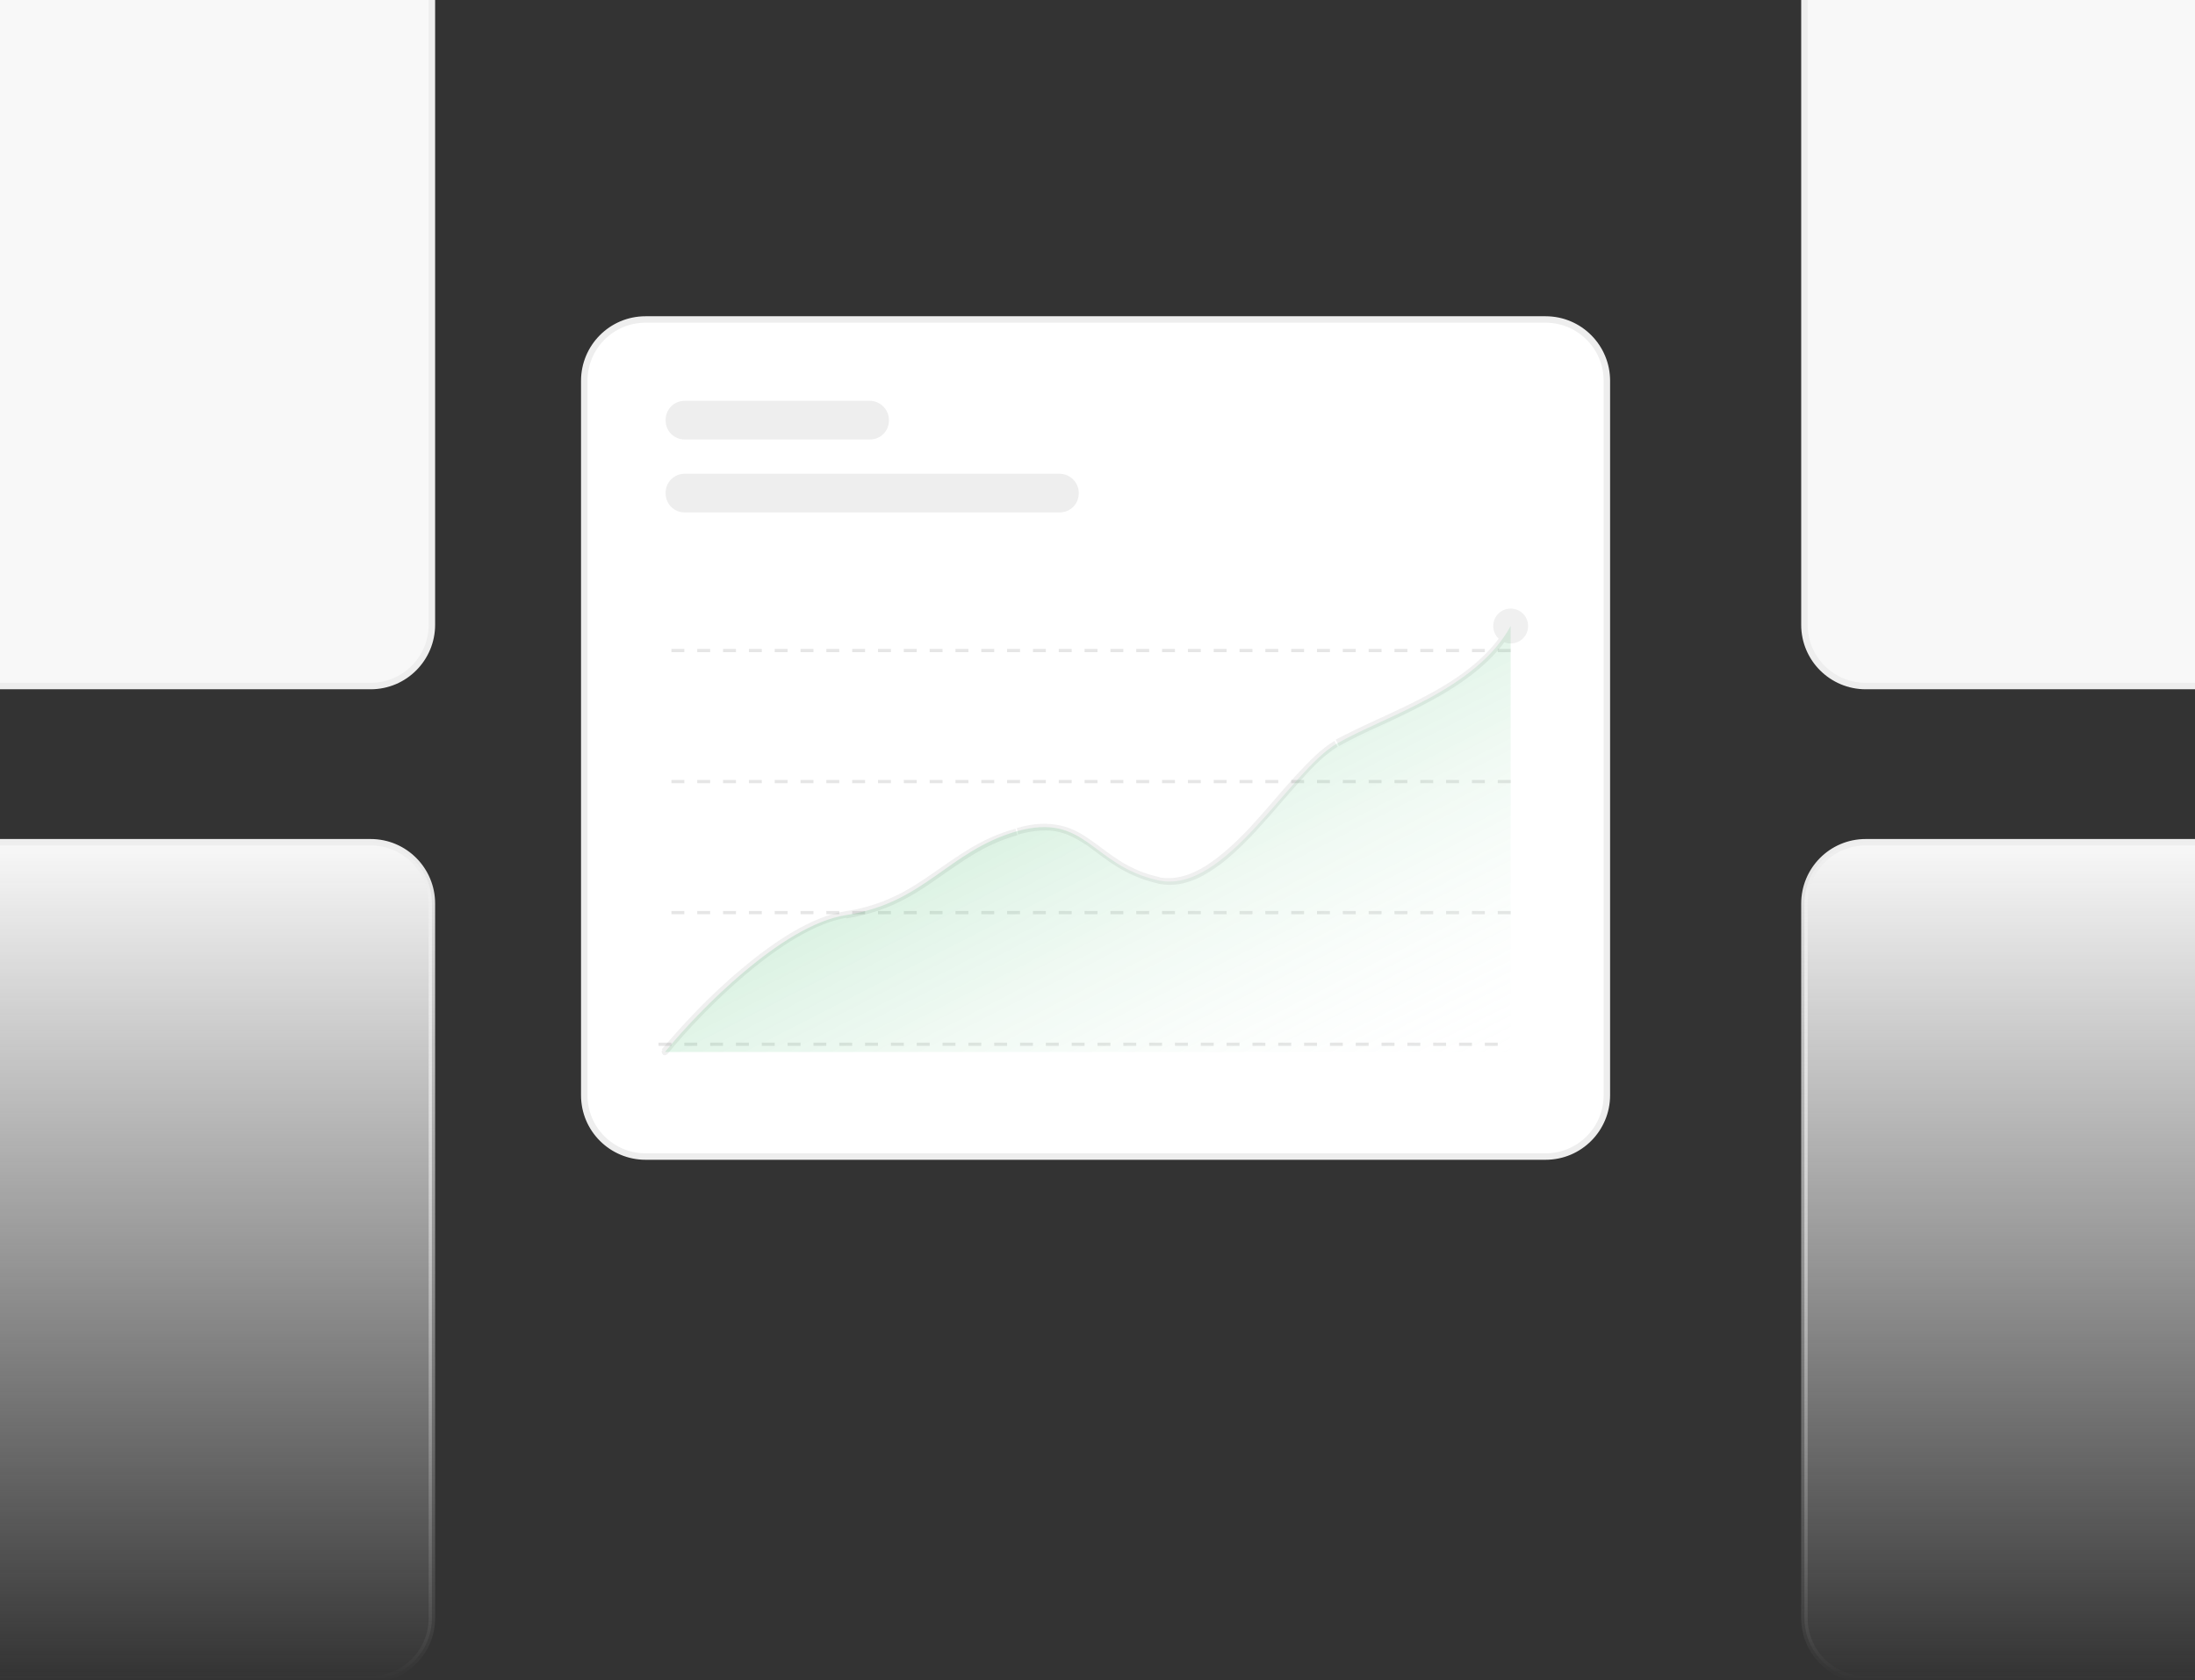
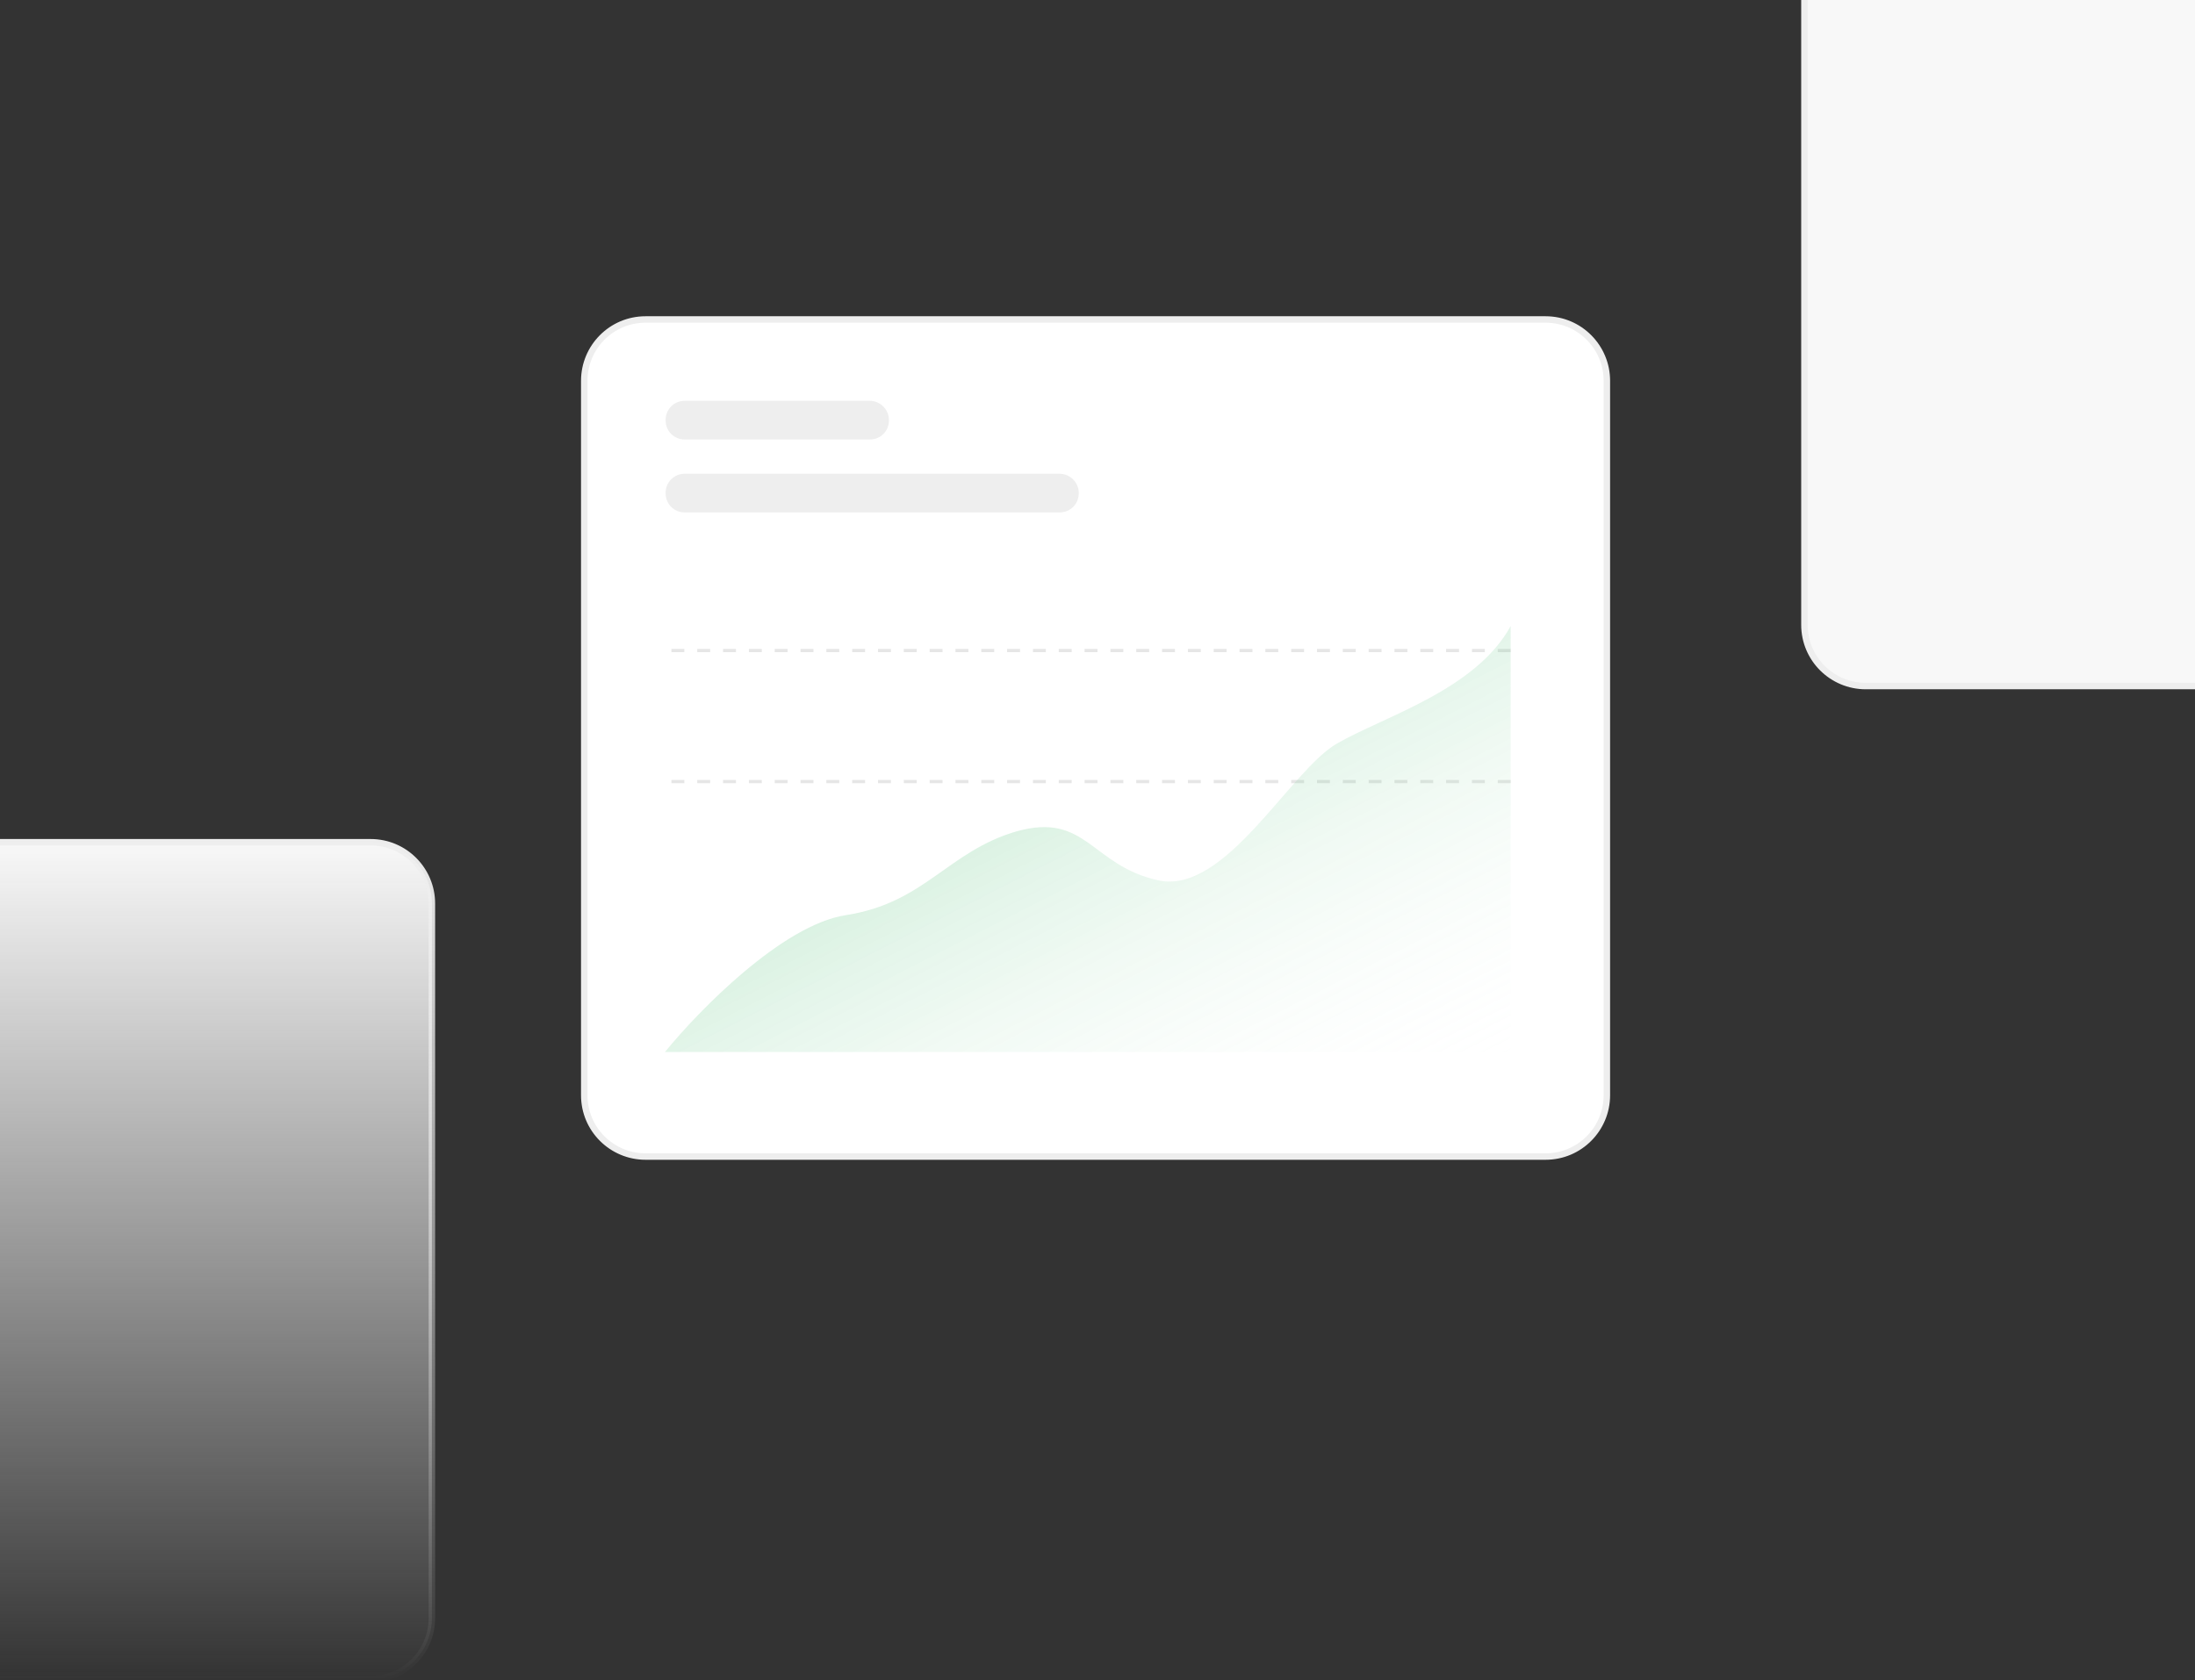
<svg xmlns="http://www.w3.org/2000/svg" xmlns:xlink="http://www.w3.org/1999/xlink" version="1.1" id="Layer_1" x="0px" y="0px" viewBox="0 0 340 260.3" style="enable-background:new 0 0 340 260.3;" xml:space="preserve">
  <rect x="0" y="0" width="340" height="260.3" fill="#333333" stroke="none" />
  <style type="text/css">
	.st0{clip-path:url(#SVGID_00000149357797422574382730000001936259532811262353_);fill:#F8F8F8;stroke:#EEEEEE;}
	
		.st1{clip-path:url(#SVGID_00000149357797422574382730000001936259532811262353_);fill:url(#SVGID_00000056429635107720350190000017766634484053783958_);stroke:url(#SVGID_00000176744214566069616210000004748563686204805523_);}
	
		.st2{clip-path:url(#SVGID_00000149357797422574382730000001936259532811262353_);fill:url(#SVGID_00000023260887528142980810000009350673816382820995_);stroke:url(#SVGID_00000141422118816482105640000010511813966379760295_);}
	.st3{clip-path:url(#SVGID_00000149357797422574382730000001936259532811262353_);}
	.st4{fill:#FFFFFF;stroke:#EEEEEE;}
	.st5{fill:none;stroke:#000000;stroke-width:0.5;stroke-opacity:0.1;stroke-dasharray:2,2;}
	.st6{fill:url(#SVGID_00000098205299861832152780000015083853516180035220_);}
	.st7{fill-opacity:6.000000e-02;}
	.st8{fill:#EEEEEE;}
</style>
  <g>
    <defs>
      <rect id="SVGID_1_" width="340" height="260.3" />
    </defs>
    <clipPath id="SVGID_00000114039060599273344420000001426580319568067495_">
      <use xlink:href="#SVGID_1_" style="overflow:visible;" />
    </clipPath>
-     <path style="clip-path:url(#SVGID_00000114039060599273344420000001426580319568067495_);fill:#F8F8F8;stroke:#EEEEEE;" d="   M57.4-23.5H-82c-5.3,0-9.5,4.3-9.5,9.5V96.8c0,5.3,4.3,9.5,9.5,9.5H57.4c5.3,0,9.5-4.3,9.5-9.5V-14C66.9-19.2,62.7-23.5,57.4-23.5z   " />
    <path style="clip-path:url(#SVGID_00000114039060599273344420000001426580319568067495_);fill:#F8F8F8;stroke:#EEEEEE;" d="   M428.4-23.5H289c-5.3,0-9.5,4.3-9.5,9.5V96.8c0,5.3,4.3,9.5,9.5,9.5h139.4c5.3,0,9.5-4.3,9.5-9.5V-14   C437.9-19.2,433.7-23.5,428.4-23.5z" />
    <linearGradient id="SVGID_00000135649829042305229070000003598748136970855857_" gradientUnits="userSpaceOnUse" x1="-12.286" y1="260.304" x2="-12.286" y2="130.5">
      <stop offset="0" style="stop-color:#F8F8F8;stop-opacity:0" />
      <stop offset="1" style="stop-color:#F8F8F8" />
    </linearGradient>
    <linearGradient id="SVGID_00000065783033247596933370000015318350934020548773_" gradientUnits="userSpaceOnUse" x1="-12.286" y1="260.804" x2="-12.286" y2="130">
      <stop offset="0" style="stop-color:#EEEEEE;stop-opacity:0" />
      <stop offset="1" style="stop-color:#EEEEEE" />
    </linearGradient>
    <path style="clip-path:url(#SVGID_00000114039060599273344420000001426580319568067495_);fill:url(#SVGID_00000135649829042305229070000003598748136970855857_);stroke:url(#SVGID_00000065783033247596933370000015318350934020548773_);" d="   M57.4,130.5H-82c-5.3,0-9.5,4.3-9.5,9.5v110.7c0,5.3,4.3,9.5,9.5,9.5H57.4c5.3,0,9.5-4.3,9.5-9.5V140   C66.9,134.8,62.7,130.5,57.4,130.5z" />
    <linearGradient id="SVGID_00000157997853059060691490000017113801651419299476_" gradientUnits="userSpaceOnUse" x1="358.714" y1="260.304" x2="358.714" y2="130.5">
      <stop offset="0" style="stop-color:#F8F8F8;stop-opacity:0" />
      <stop offset="1" style="stop-color:#F8F8F8" />
    </linearGradient>
    <linearGradient id="SVGID_00000060011875976050190710000004724546458095029670_" gradientUnits="userSpaceOnUse" x1="358.714" y1="260.804" x2="358.714" y2="130">
      <stop offset="0" style="stop-color:#EEEEEE;stop-opacity:0" />
      <stop offset="1" style="stop-color:#EEEEEE" />
    </linearGradient>
-     <path style="clip-path:url(#SVGID_00000114039060599273344420000001426580319568067495_);fill:url(#SVGID_00000157997853059060691490000017113801651419299476_);stroke:url(#SVGID_00000060011875976050190710000004724546458095029670_);" d="   M428.4,130.5H289c-5.3,0-9.5,4.3-9.5,9.5v110.7c0,5.3,4.3,9.5,9.5,9.5h139.4c5.3,0,9.5-4.3,9.5-9.5V140   C437.9,134.8,433.7,130.5,428.4,130.5z" />
    <g style="clip-path:url(#SVGID_00000114039060599273344420000001426580319568067495_);">
      <path class="st4" d="M239.4,49.5H100c-5.3,0-9.5,4.3-9.5,9.5v110.7c0,5.3,4.3,9.5,9.5,9.5h139.4c5.3,0,9.5-4.3,9.5-9.5V59    C248.9,53.8,244.7,49.5,239.4,49.5z" />
-       <line class="st5" x1="102" y1="161.8" x2="232" y2="161.8" />
-       <line class="st5" x1="104" y1="141.4" x2="234" y2="141.4" />
      <line class="st5" x1="104" y1="121.1" x2="234" y2="121.1" />
      <line class="st5" x1="104" y1="100.8" x2="234" y2="100.8" />
      <linearGradient id="SVGID_00000155854576884524420300000003020661254183718810_" gradientUnits="userSpaceOnUse" x1="161.472" y1="185.759" x2="196.972" y2="116.259" gradientTransform="matrix(1 0 0 -1 0 302)">
        <stop offset="0" style="stop-color:#21AF51;stop-opacity:0.2" />
        <stop offset="1" style="stop-color:#FFFFFF;stop-opacity:0" />
      </linearGradient>
      <path style="fill:url(#SVGID_00000155854576884524420300000003020661254183718810_);" d="M131,141.8c-9.8,1.5-22.8,14.8-28,21.2    h131V97c-5.4,9.9-19.6,14-26.9,18.2c-7.3,4.2-17.3,23.5-27.7,21.2c-10.4-2.3-11.1-10.6-21.9-7.6    C146.8,131.9,143.3,139.9,131,141.8z" />
-       <path class="st7" d="M102.6,162.7c-0.2,0.2-0.1,0.5,0.1,0.7c0.2,0.2,0.5,0.1,0.7-0.1L102.6,162.7z M131,141.8l0.1,0.5L131,141.8z     M231.3,97c0,1.5,1.2,2.7,2.7,2.7s2.7-1.2,2.7-2.7s-1.2-2.7-2.7-2.7S231.3,95.5,231.3,97z M103.4,163.3c2.6-3.2,7.1-8.1,12.2-12.4    c5.1-4.3,10.7-7.9,15.5-8.7l-0.2-1c-5.1,0.8-10.9,4.6-16,8.9c-5.2,4.3-9.7,9.3-12.4,12.5L103.4,163.3z M131.1,142.3    c6.3-1,10.3-3.5,14-6.1c3.8-2.6,7.2-5.3,12.5-6.8l-0.3-1c-5.5,1.5-9.1,4.4-12.8,6.9c-3.7,2.6-7.6,5-13.6,5.9L131.1,142.3z     M157.7,129.3c2.6-0.7,4.6-0.8,6.3-0.4c1.7,0.4,3,1.2,4.4,2.1c2.8,2,5.7,4.7,11,5.9l0.2-1c-5.1-1.1-7.7-3.7-10.6-5.7    c-1.4-1-2.9-1.9-4.8-2.3c-1.8-0.4-4-0.4-6.7,0.4L157.7,129.3z M179.3,136.9c2.8,0.6,5.5-0.2,8-1.8c2.6-1.6,5.1-4,7.4-6.5    c2.3-2.5,4.6-5.3,6.7-7.6c2.1-2.4,4.1-4.3,5.8-5.3l-0.5-0.9c-1.9,1.1-3.9,3.1-6.1,5.5c-2.2,2.4-4.4,5.1-6.7,7.6    c-2.3,2.5-4.8,4.8-7.2,6.3c-2.4,1.5-4.9,2.2-7.3,1.7L179.3,136.9z M207.4,115.6c1.8-1,4-2.1,6.5-3.2c2.4-1.1,5.1-2.4,7.7-3.8    c5.2-2.8,10.2-6.4,12.9-11.4l-0.9-0.5c-2.6,4.8-7.4,8.3-12.5,11c-2.6,1.4-5.2,2.6-7.6,3.7c-2.4,1.1-4.7,2.2-6.6,3.2L207.4,115.6z" />
      <path class="st8" d="M164.1,73.4h-58c-1.7,0-3,1.3-3,3c0,1.7,1.3,3,3,3h58c1.7,0,3-1.3,3-3C167.1,74.7,165.7,73.4,164.1,73.4z" />
      <path class="st8" d="M134.7,62.1h-28.6c-1.7,0-3,1.3-3,3c0,1.7,1.3,3,3,3h28.6c1.7,0,3-1.3,3-3C137.7,63.4,136.3,62.1,134.7,62.1z    " />
    </g>
  </g>
</svg>